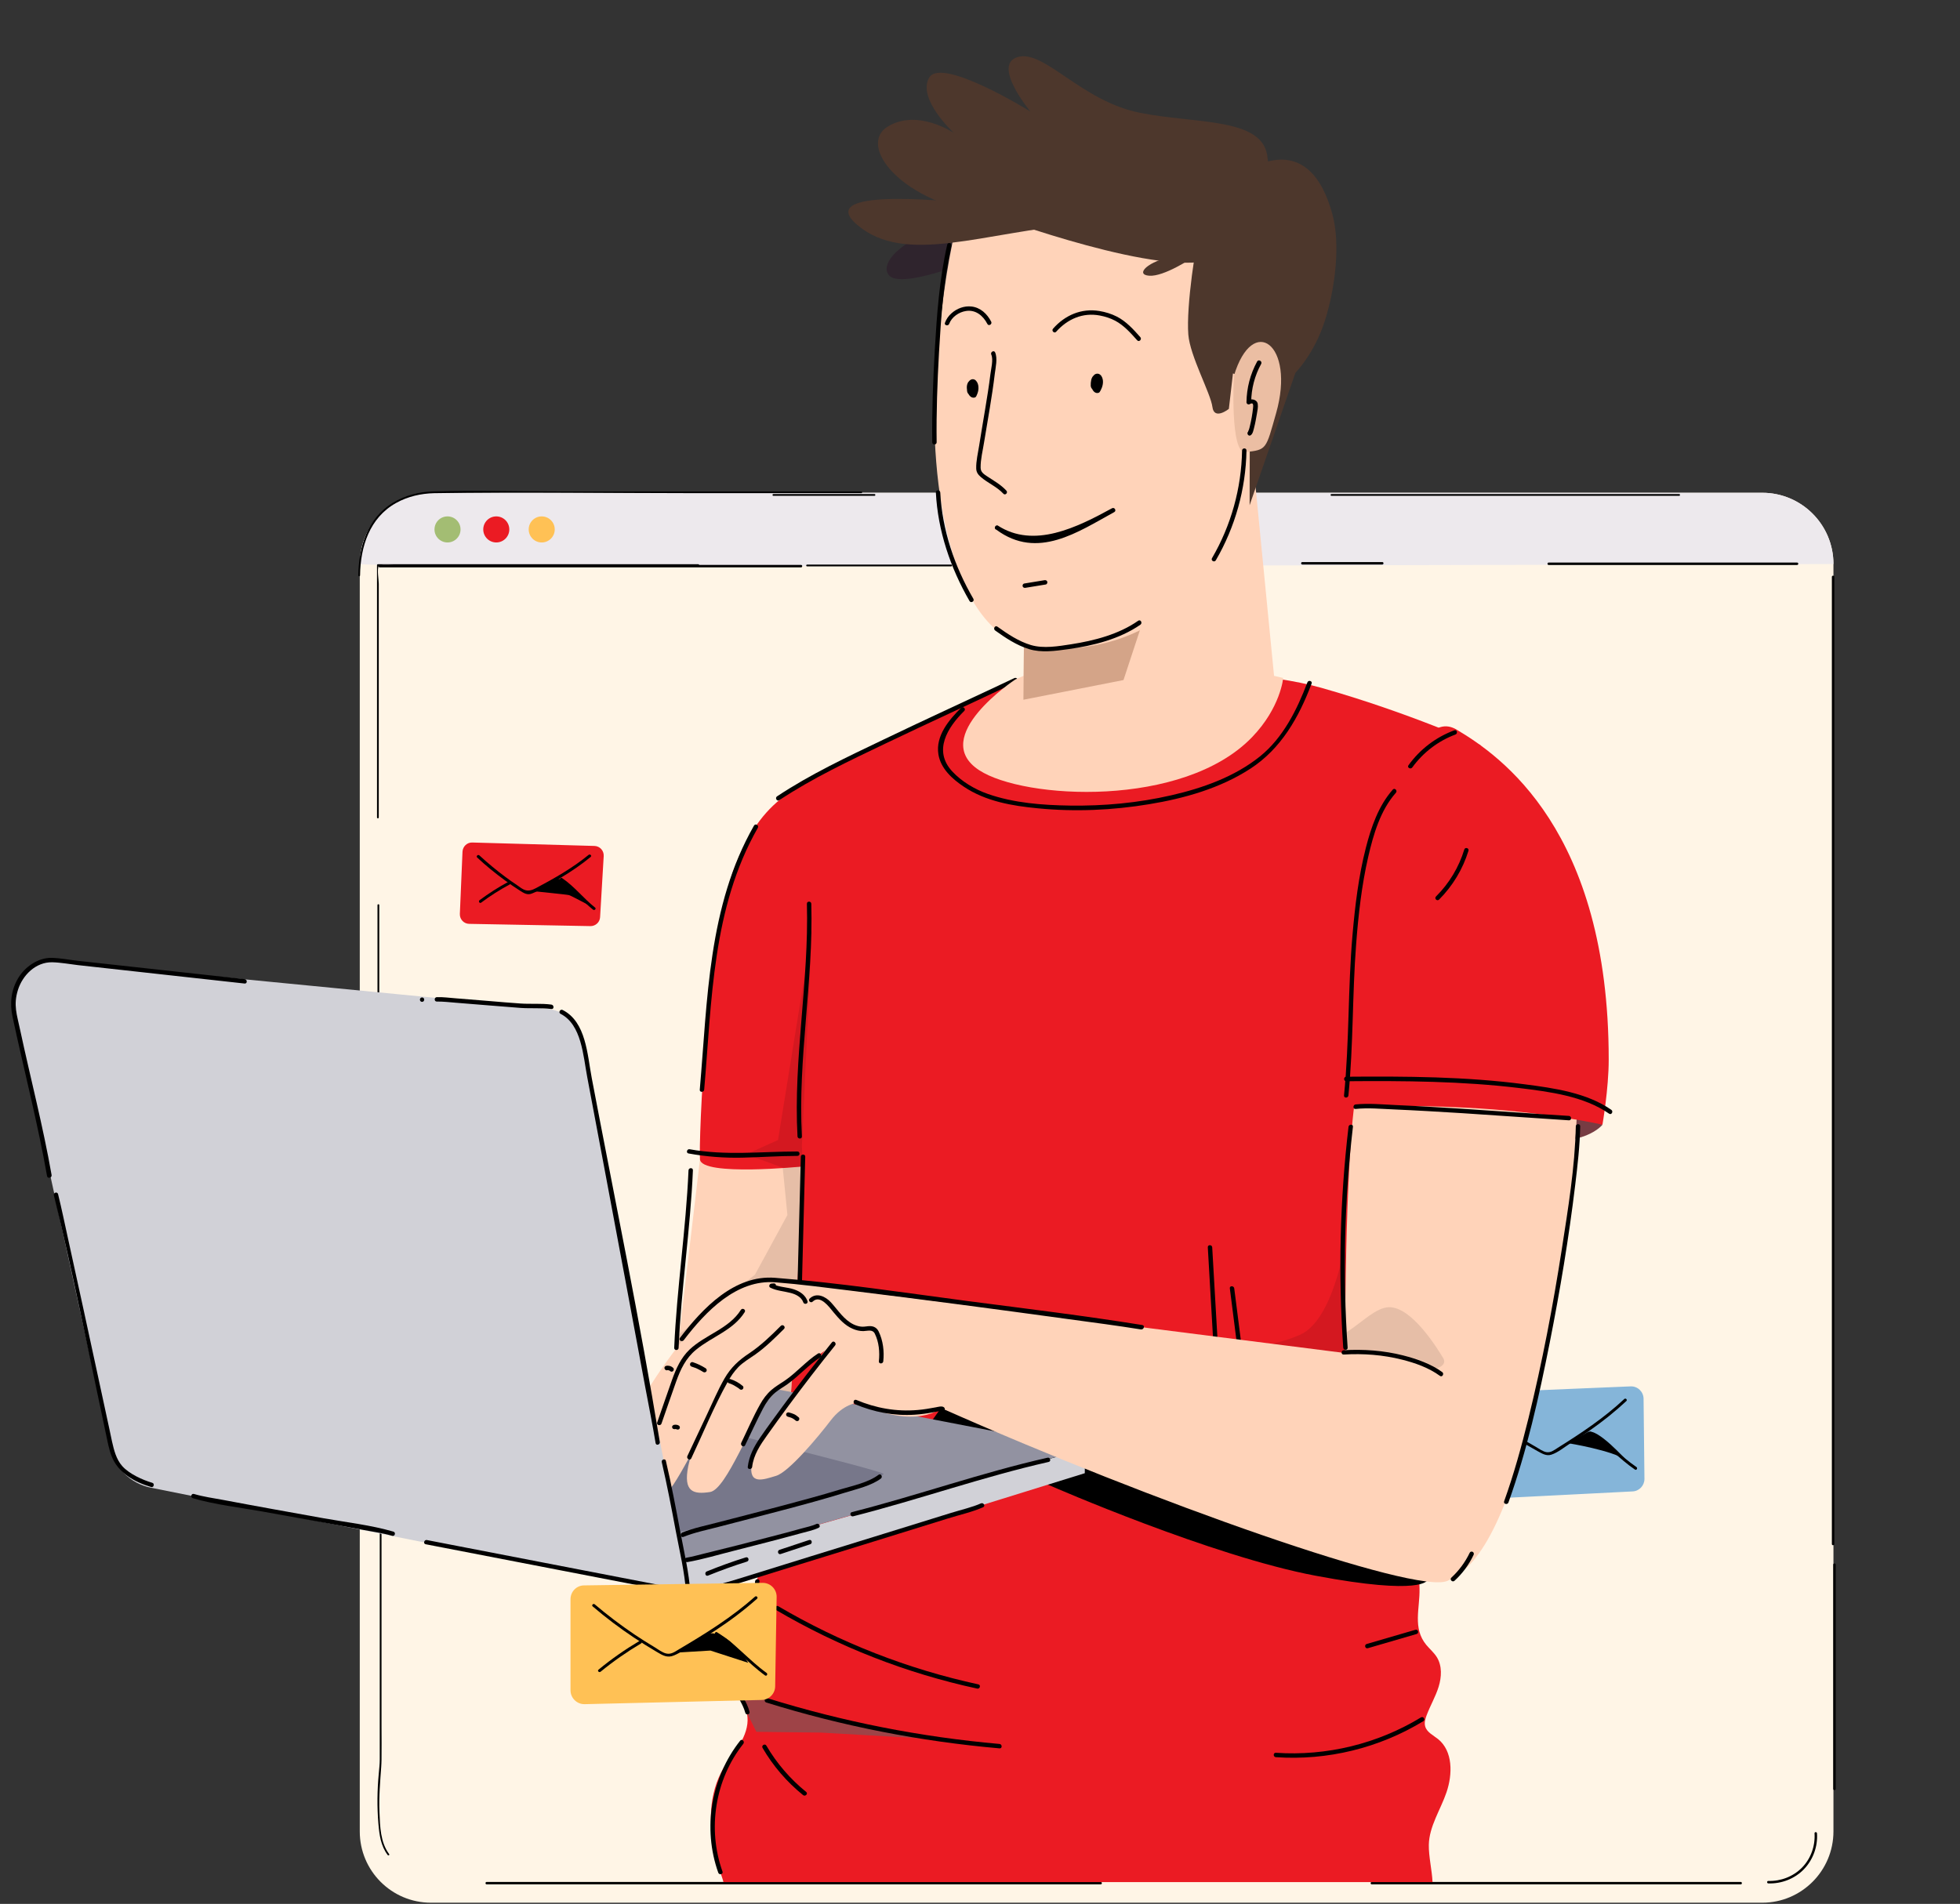
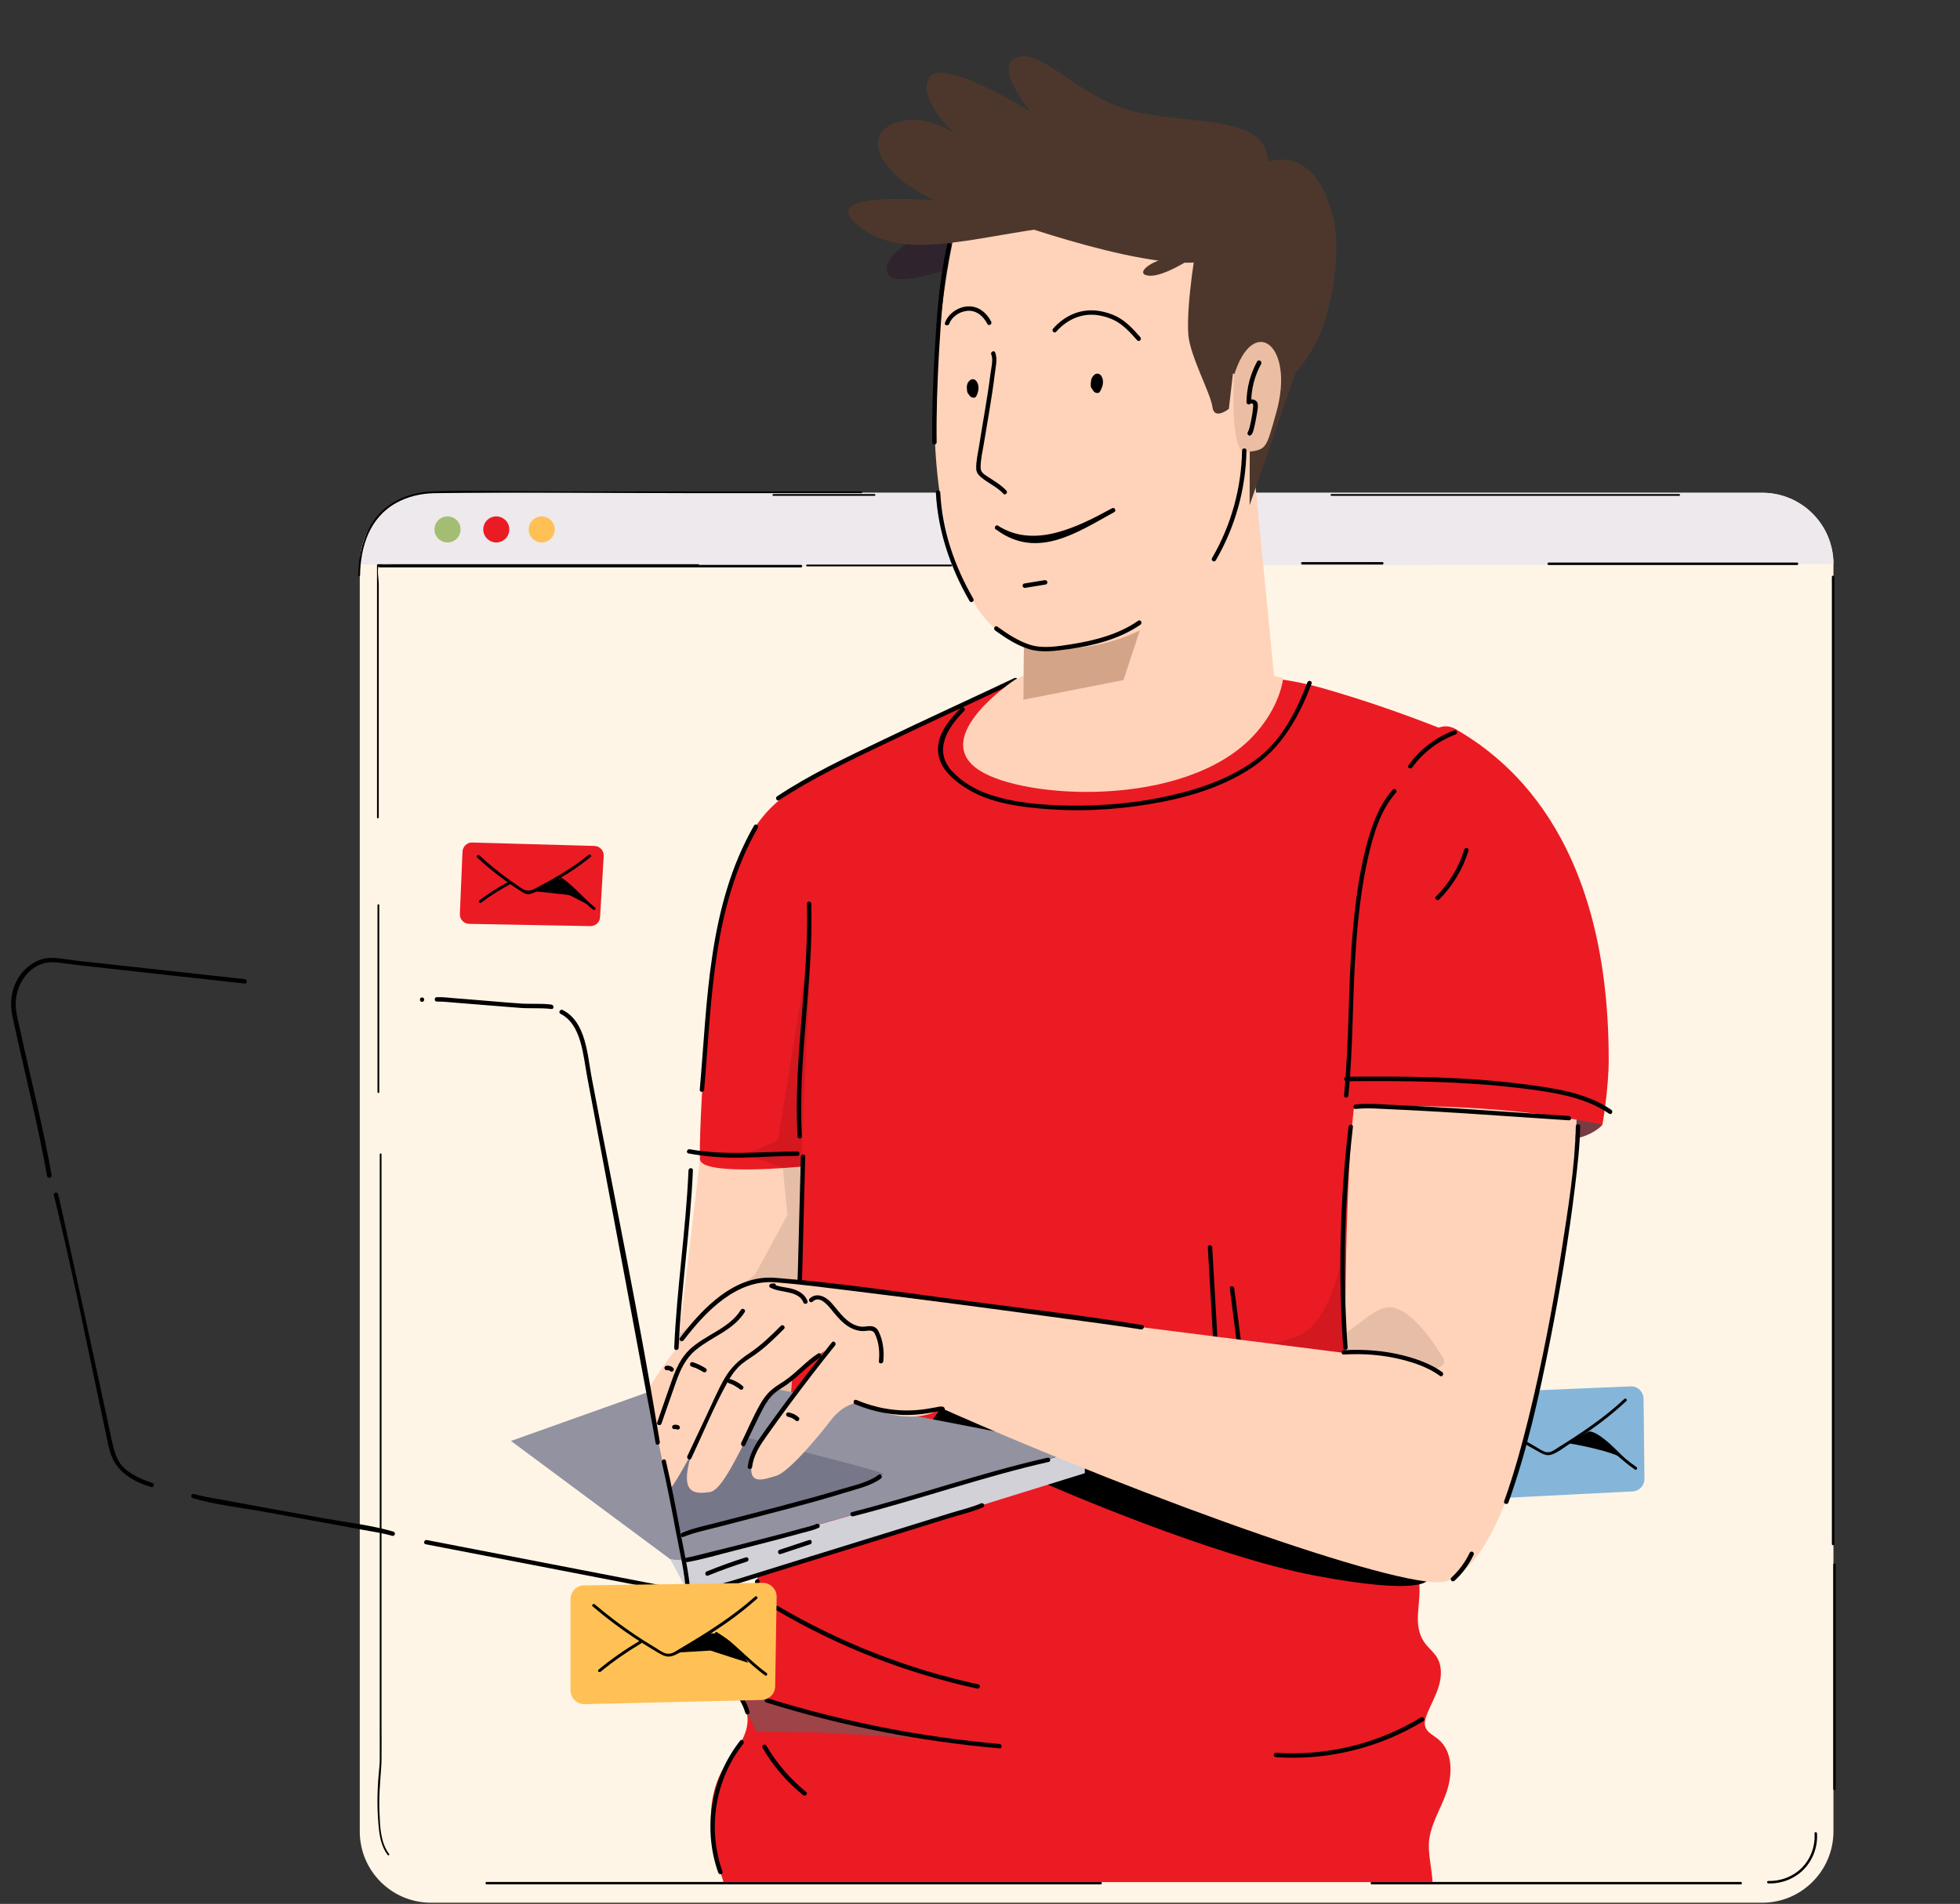
<svg xmlns="http://www.w3.org/2000/svg" width="527" height="512" viewBox="0 0 527 512" fill="none">
  <rect x="0" y="0" width="527" height="512" fill="#333333" stroke="none" />
  <g clip-path="url(#clip0_7506_3567)">
    <path d="M473.83 511.686H115.877C105.292 511.686 96.735 503.095 96.735 492.527V151.68C96.735 141.086 105.319 132.521 115.877 132.521H473.83C484.415 132.521 492.972 141.113 492.972 151.68V492.501C492.972 503.095 484.389 511.686 473.83 511.686Z" fill="#FFF5E6" />
    <path d="M96.735 151.68C96.735 141.086 105.319 132.521 115.877 132.521H473.83C484.415 132.521 492.972 141.113 492.972 151.68C492.972 151.68 96.735 152.919 96.735 151.68Z" fill="#EDE9ED" />
    <path d="M231.596 132.152C204.345 132.152 177.067 132.152 149.816 132.152C138.678 132.152 127.514 131.81 116.403 132.152C112.612 132.258 108.82 133.259 105.582 135.236C98.762 139.426 96.445 147.094 96.34 154.737C96.34 155.053 96.814 155.053 96.814 154.737C96.919 146.989 99.368 139.268 106.451 135.288C109.584 133.523 113.165 132.706 116.746 132.627C140.363 132.231 164.034 132.627 187.678 132.627C202.317 132.627 216.957 132.627 231.596 132.627C231.886 132.653 231.886 132.152 231.596 132.152Z" fill="black" />
    <path d="M187.731 151.732C159.031 151.732 130.306 151.732 101.606 151.732C101.474 151.732 101.369 151.838 101.369 151.97C101.369 171.813 101.369 191.631 101.369 211.474C101.369 214.268 101.369 217.061 101.369 219.828C101.369 220.144 101.843 220.144 101.843 219.828C101.843 206.652 101.843 193.502 101.843 180.325C101.843 172.551 101.843 164.803 101.843 157.029C101.843 155.923 101.316 153.155 101.843 152.154C102.106 151.653 108.952 152.18 110.084 152.18C114.876 152.18 119.642 152.18 124.434 152.18C145.524 152.18 166.641 152.18 187.731 152.18C188.047 152.207 188.047 151.732 187.731 151.732Z" fill="black" />
    <path d="M104.634 498.614C102.264 495.425 102.185 491.209 102.027 487.361C101.843 483.25 102.212 479.245 102.501 475.16C102.554 474.528 102.554 473.948 102.58 473.315C102.633 470.311 102.58 467.281 102.58 464.276C102.58 451.653 102.58 439.057 102.58 426.434C102.58 395.179 102.58 363.951 102.58 332.697C102.58 325.265 102.58 317.834 102.58 310.429C102.58 310.112 102.106 310.112 102.106 310.429C102.106 330.931 102.106 351.434 102.106 371.936C102.106 401.952 102.106 431.941 102.106 461.957C102.106 465.699 102.106 469.441 102.106 473.184C102.106 474.475 101.948 475.634 101.843 476.978C101.422 481.432 101.369 485.938 101.738 490.392C102.001 493.423 102.37 496.348 104.213 498.825C104.397 499.115 104.818 498.878 104.634 498.614Z" fill="black" />
    <path d="M101.974 293.694C101.974 276.934 101.974 260.173 101.974 243.413C101.974 243.097 101.5 243.097 101.5 243.413C101.5 260.173 101.5 276.934 101.5 293.694C101.5 294.01 101.974 294.01 101.974 293.694Z" fill="black" />
    <path d="M217.01 152.312C229.938 152.312 242.839 152.312 255.767 152.312C256.083 152.312 256.083 151.838 255.767 151.838C242.839 151.838 229.938 151.838 217.01 151.838C216.694 151.838 216.694 152.312 217.01 152.312Z" fill="black" />
    <path d="M358.006 133.338C378.016 133.338 398.053 133.338 418.064 133.338C429.202 133.338 440.339 133.338 451.477 133.338C451.792 133.338 451.792 132.863 451.477 132.863C431.466 132.863 411.429 132.863 391.418 132.863C380.281 132.863 369.143 132.863 358.006 132.863C357.69 132.863 357.69 133.338 358.006 133.338Z" fill="black" />
    <path d="M207.926 133.338C217.01 133.338 226.067 133.338 235.124 133.338C235.44 133.338 235.44 132.863 235.124 132.863C226.067 132.863 216.983 132.863 207.926 132.863C207.636 132.863 207.636 133.338 207.926 133.338Z" fill="black" />
    <path d="M213.354 152.575C214.038 152.575 214.697 152.575 215.381 152.575C215.802 152.575 215.802 151.916 215.381 151.916C202.611 151.916 189.841 151.916 177.098 151.916C156.797 151.916 136.497 151.916 116.197 151.916C111.484 151.916 106.797 151.916 102.084 151.916C101.663 151.916 101.663 152.575 102.084 152.575C102.769 152.575 103.427 152.575 104.111 152.575C104.533 152.575 104.533 151.916 104.111 151.916C103.427 151.916 102.769 151.916 102.084 151.916C101.663 151.916 101.663 152.575 102.084 152.575C114.854 152.575 127.624 152.575 140.368 152.575C160.668 152.575 180.968 152.575 201.268 152.575C205.981 152.575 210.668 152.575 215.381 152.575C215.802 152.575 215.802 151.916 215.381 151.916C214.697 151.916 214.038 151.916 213.354 151.916C212.906 151.916 212.906 152.575 213.354 152.575Z" fill="black" />
    <path d="M350.159 151.811C355.846 151.811 361.534 151.811 367.221 151.811C367.458 151.811 367.695 151.811 367.906 151.811C368.327 151.811 368.327 151.152 367.906 151.152C366.326 151.152 364.772 151.152 363.192 151.152C360.665 151.152 358.164 151.152 355.636 151.152C355.057 151.152 354.477 151.152 353.898 151.152C353.898 151.363 353.898 151.6 353.898 151.811C357.268 151.811 360.612 151.811 363.982 151.811C366.536 151.811 369.117 151.811 371.671 151.811C372.092 151.811 372.092 151.152 371.671 151.152C365.983 151.152 360.296 151.152 354.609 151.152C354.372 151.152 354.135 151.152 353.924 151.152C353.503 151.152 353.503 151.811 353.924 151.811C355.504 151.811 357.058 151.811 358.637 151.811C361.165 151.811 363.666 151.811 366.194 151.811C366.773 151.811 367.353 151.811 367.932 151.811C367.932 151.6 367.932 151.363 367.932 151.152C364.562 151.152 361.218 151.152 357.848 151.152C355.294 151.152 352.713 151.152 350.159 151.152C349.738 151.152 349.738 151.811 350.159 151.811Z" fill="black" />
    <path d="M492.55 155.131C492.55 222.568 492.55 290.004 492.55 357.441C492.55 376.705 492.55 395.969 492.55 415.233C492.55 415.655 493.209 415.655 493.209 415.233C493.209 347.796 493.209 280.359 493.209 212.922C493.209 193.658 493.209 174.395 493.209 155.131C493.209 154.709 492.55 154.709 492.55 155.131Z" fill="black" />
-     <path d="M492.919 420.767C492.919 440.875 492.919 460.982 492.919 481.089C492.919 481.511 493.577 481.511 493.577 481.089C493.577 460.982 493.577 440.875 493.577 420.767C493.577 420.346 492.919 420.346 492.919 420.767Z" fill="black" />
+     <path d="M492.919 420.767C492.919 440.875 492.919 460.982 492.919 481.089C492.919 481.511 493.577 481.511 493.577 481.089C493.577 460.982 493.577 440.875 493.577 420.767C493.577 420.346 492.919 420.346 492.919 420.767" fill="black" />
    <path d="M475.462 506.491C478.99 506.623 482.545 505.253 485.02 502.697C487.495 500.14 488.785 496.556 488.548 493.025C488.522 492.604 487.863 492.604 487.89 493.025C488.1 496.398 486.916 499.798 484.546 502.222C482.176 504.647 478.806 505.938 475.436 505.833C475.041 505.833 475.041 506.491 475.462 506.491Z" fill="black" />
    <path d="M120.327 145.881C122.261 145.881 123.828 144.312 123.828 142.376C123.828 140.44 122.261 138.871 120.327 138.871C118.393 138.871 116.825 140.44 116.825 142.376C116.825 144.312 118.393 145.881 120.327 145.881Z" fill="#A3BD73" />
    <path d="M133.439 145.881C135.373 145.881 136.941 144.312 136.941 142.376C136.941 140.44 135.373 138.871 133.439 138.871C131.505 138.871 129.937 140.44 129.937 142.376C129.937 144.312 131.505 145.881 133.439 145.881Z" fill="#EB1B23" />
    <path d="M145.656 145.881C147.59 145.881 149.158 144.312 149.158 142.376C149.158 140.44 147.59 138.871 145.656 138.871C143.722 138.871 142.154 140.44 142.154 142.376C142.154 144.312 143.722 145.881 145.656 145.881Z" fill="#FFC155" />
    <path d="M483.178 151.283C460.929 151.283 438.68 151.283 416.405 151.283C415.984 151.283 415.984 151.942 416.405 151.942C438.654 151.942 460.903 151.942 483.178 151.942C483.625 151.942 483.625 151.283 483.178 151.283Z" fill="black" />
    <path d="M130.859 506.756C168.747 506.756 206.636 506.756 244.524 506.756C261.665 506.756 278.806 506.756 295.946 506.756C296.368 506.756 296.368 506.098 295.946 506.098C258.058 506.098 220.169 506.098 182.281 506.098C165.14 506.098 147.999 506.098 130.859 506.098C130.437 506.098 130.437 506.756 130.859 506.756Z" fill="black" />
    <path d="M368.853 506.756C385.652 506.756 402.477 506.756 419.275 506.756C419.696 506.756 419.696 506.098 419.275 506.098C418.722 506.098 418.169 506.098 417.616 506.098C417.195 506.098 417.195 506.756 417.616 506.756C434.415 506.756 451.239 506.756 468.038 506.756C468.459 506.756 468.459 506.098 468.038 506.098C451.239 506.098 434.415 506.098 417.616 506.098C417.195 506.098 417.195 506.756 417.616 506.756C418.169 506.756 418.722 506.756 419.275 506.756C419.696 506.756 419.696 506.098 419.275 506.098C402.477 506.098 385.652 506.098 368.853 506.098C368.432 506.098 368.432 506.756 368.853 506.756Z" fill="black" />
    <path d="M124.356 229.025L123.645 245.785C123.592 247.235 124.724 248.421 126.146 248.447L158.742 249.053C160.112 249.079 161.27 248.025 161.349 246.655L162.323 230.211C162.402 228.761 161.296 227.549 159.848 227.496L126.989 226.574C125.593 226.521 124.435 227.628 124.356 229.025Z" fill="#EB1B23" />
    <path d="M147.605 237.643C147.605 237.643 150.08 234.903 152.37 237.485C154.687 240.068 158.742 243.652 158.742 243.652C158.742 243.652 153.634 240.911 153.029 240.727C152.397 240.542 143.418 239.672 143.418 239.672L147.605 237.643Z" fill="black" />
    <path d="M128.305 230.607C130.648 232.794 133.123 234.823 135.73 236.721C137.047 237.696 138.389 238.618 139.759 239.488C140.838 240.173 141.76 240.805 143.05 240.278C145.735 239.224 148.368 237.485 150.843 236.009C153.634 234.349 156.32 232.504 158.821 230.449C159.216 230.132 158.663 229.579 158.268 229.895C153.924 233.453 149.079 236.194 144.129 238.829C143.076 239.382 142.023 239.778 140.838 239.224C140.206 238.934 139.6 238.434 139.021 238.038C137.968 237.327 136.915 236.615 135.914 235.851C133.466 234.033 131.122 232.082 128.884 230.027C128.489 229.711 127.936 230.264 128.305 230.607Z" fill="black" />
    <path d="M129.359 242.754C131.807 240.909 134.388 239.276 137.1 237.826C137.547 237.589 137.152 236.904 136.705 237.141C133.993 238.59 131.412 240.251 128.964 242.069C128.542 242.359 128.937 243.044 129.359 242.754Z" fill="black" />
    <path d="M150.738 236.826C154.003 239.013 156.373 242.201 159.453 244.626C159.848 244.942 160.401 244.389 160.006 244.073C156.873 241.595 154.451 238.38 151.133 236.14C150.712 235.85 150.317 236.536 150.738 236.826Z" fill="black" />
    <path d="M392.261 378.075L392.867 400.001C392.919 401.872 394.499 403.348 396.395 403.242L438.97 401.081C440.761 401.002 442.156 399.5 442.156 397.708L441.919 376.152C441.893 374.254 440.313 372.752 438.444 372.831L395.5 374.623C393.63 374.729 392.209 376.257 392.261 378.075Z" fill="#85B5D9" />
    <path d="M421.672 388.115C421.672 388.115 433.599 390.038 437.259 392.674C437.259 392.674 429.465 383.925 426.938 385.111L421.672 388.115Z" fill="black" />
    <path d="M397.632 379.683C400.897 382.292 404.294 384.743 407.848 386.983C409.665 388.116 411.508 389.196 413.378 390.224C414.563 390.857 415.747 391.647 417.117 391.199C418.933 390.619 420.724 389.091 422.356 388.063C424.068 386.983 425.753 385.876 427.385 384.743C430.861 382.318 434.178 379.683 437.285 376.784C437.654 376.442 437.101 375.888 436.732 376.231C431.282 381.343 425.121 385.428 418.802 389.381C417.88 389.961 416.959 390.725 415.774 390.514C414.826 390.356 413.694 389.513 412.851 389.038C411.192 388.116 409.56 387.141 407.954 386.113C404.584 383.979 401.319 381.633 398.212 379.13C397.79 378.813 397.211 379.367 397.632 379.683Z" fill="black" />
    <path d="M400.002 395.388C403.004 392.779 406.216 390.434 409.56 388.299C409.981 388.036 409.586 387.35 409.165 387.614C405.742 389.775 402.503 392.173 399.449 394.808C399.054 395.151 399.633 395.731 400.002 395.388Z" fill="black" />
    <path d="M427.412 385.744C431.914 388.326 435.337 392.305 439.602 395.204C440.024 395.494 440.419 394.809 439.998 394.519C435.732 391.62 432.309 387.641 427.807 385.058C427.359 384.821 426.964 385.48 427.412 385.744Z" fill="black" />
    <path d="M430.887 302.444C430.887 302.444 415.826 296.383 393.498 296.383C393.498 296.383 396.316 303.814 410.428 306.239C425.989 308.9 430.887 302.444 430.887 302.444Z" fill="#773C43" />
    <path d="M188.205 311.773L181.307 370.145L212.586 375.099L218.906 313.407L188.205 311.773Z" fill="#FFD3B9" />
    <path d="M218.906 313.407L212.586 375.099L181.307 370.144L182.149 359.155L202.976 342.816L211.718 326.741L210.296 312.379L218.906 313.407Z" fill="black" fill-opacity="0.1" />
    <path d="M275.12 182.222C266.51 185.569 242.971 195.899 230.254 203.225C215.614 211.658 205.978 212.686 197.895 232.266C189.943 251.53 187.837 307.239 188.205 311.772C188.574 316.437 215.851 313.696 215.851 313.696C215.851 313.696 214.035 358.812 212.56 376.126C211.481 388.643 208.4 401.135 205.741 413.389C204.187 420.53 203.239 428.014 201.633 435.051C200.264 441.085 193.998 446.33 197.052 453.023C197.842 454.763 198.737 456.449 199.738 458.083C202.713 462.906 200.027 468.097 196.446 472.656C185.414 486.649 195.077 506.151 194.472 506.151C194.761 506.151 385.178 506.151 385.178 506.151C385.02 502.883 384.125 499.246 384.178 496.11C384.283 491.129 387.337 486.676 388.917 482.038C390.602 477.136 390.681 470.917 386.653 467.675C385.363 466.648 383.651 465.857 383.204 464.276C382.914 463.275 383.23 462.22 383.598 461.245C384.573 458.663 385.995 456.265 386.811 453.629C387.627 450.994 387.785 447.964 386.31 445.618C385.547 444.406 384.415 443.457 383.493 442.35C379.754 437.818 381.808 432.468 381.676 427.224C380.571 384.532 377.885 341.814 375.989 299.123C375.989 299.123 381.36 210.577 398.106 200.405C398.106 200.405 378.833 191.63 355.241 184.962C326.753 176.978 275.12 182.222 275.12 182.222Z" fill="#EB1B23" />
    <path d="M197.052 453.023C197.052 453.023 218.247 464.144 255.451 467.913L220.722 465.936L203.371 465.725L197.052 453.023Z" fill="#9E4347" />
    <path d="M218.326 250.055L215.614 308.057L215.851 313.697L210.533 314.039L200.633 310.429L209.19 306.581L218.326 250.055Z" fill="black" fill-opacity="0.1" />
    <path d="M324.751 335.436C325.278 344.713 325.831 354.015 326.357 363.291C326.41 364.056 327.595 364.056 327.542 363.291C327.015 354.015 326.462 344.713 325.936 335.436C325.883 334.672 324.698 334.672 324.751 335.436Z" fill="black" />
    <path d="M330.676 346.479C331.413 352.277 332.15 358.048 332.887 363.846C332.993 364.584 334.177 364.61 334.072 363.846C333.335 358.048 332.598 352.277 331.86 346.479C331.755 345.715 330.57 345.715 330.676 346.479Z" fill="black" />
    <path d="M332.387 362.898C332.387 362.898 355.873 365.744 360.691 364.874C365.51 364.031 361.534 334.832 361.534 334.832C361.534 334.832 358.427 354.939 349.633 358.918C342.577 362.134 332.387 362.898 332.387 362.898Z" fill="black" fill-opacity="0.1" />
    <path d="M253.029 378.629C253.029 378.629 359.138 420.135 383.783 424.957C383.783 424.957 382.572 429.174 353.714 423.745C325.884 418.527 282.755 399.685 282.755 399.685L247.869 385.85L253.029 378.629Z" fill="black" />
    <path d="M180.201 419.319C180.201 419.319 184.334 420.346 191.233 418.291C198.131 416.235 291.681 389.619 291.681 389.619V396.181L185.546 429.122L180.201 419.319Z" fill="#D1D1D7" />
    <path d="M291.681 389.592C291.681 389.592 198.131 416.182 191.233 418.264C184.334 420.345 180.201 419.291 180.201 419.291L137.388 387.51L187.784 369.537L291.681 389.592Z" fill="#9292A1" />
    <path d="M181.939 412.072C181.939 412.072 228.753 403.059 237.6 396.418C238.548 395.706 175.541 380.369 175.541 380.369L181.939 412.072Z" fill="#77778A" />
    <path d="M198.71 345.794C201.765 344.16 212.06 344.845 212.06 344.845L361.665 363.872C361.692 322.682 363.456 298.359 364.667 294.459C364.667 294.459 378.885 291.059 391.997 291.85C408.032 292.825 424.146 296.277 424.146 296.277C424.146 296.277 422.909 336.623 413.588 374.703C405.136 409.199 397.711 421.4 389.18 425.142C380.649 428.884 309.98 403.981 253.055 378.656C253.055 378.656 246.604 384.691 230.464 377.259C230.464 377.259 226.752 377.523 223.329 382.029C219.88 386.535 212.112 395.864 208.663 396.892C205.214 397.92 201.238 399.475 202.107 393.624C202.976 387.748 219.88 366.007 221.775 363.239C221.775 363.239 211.954 369.801 206.952 376.021C201.949 382.24 195.393 400.529 190.917 401.24C186.441 401.925 183.676 401.24 185.045 394.336C186.414 387.431 193.839 375.335 193.839 375.335C193.839 375.335 182.281 399 179.7 400.898L174.171 373.781C174.092 373.728 187.968 351.512 198.71 345.794Z" fill="#FFD3B9" />
    <path d="M361.823 363.293C361.823 363.293 368.959 362.924 376.7 364.426C384.414 365.954 386.021 368.062 386.021 368.062C386.021 368.062 389.312 367.298 388.022 365.19C386.731 363.082 379.701 351.355 373.409 351.539C370.065 351.645 366.484 355.334 362.482 357.996C360.849 359.103 361.823 363.293 361.823 363.293Z" fill="black" fill-opacity="0.1" />
    <path d="M361.218 298.306C360.692 288.16 365.878 221.224 373.356 211.078C380.834 200.932 385.468 192.526 391.655 196.215C403.398 203.198 432.546 223.279 432.546 284.945C432.546 292.772 430.86 302.47 430.86 302.47C430.86 302.47 416.089 298.965 393.788 297.858C370.802 296.725 361.218 298.306 361.218 298.306Z" fill="#EB1B23" />
-     <path d="M3.686 271.347L29.594 389.302C30.779 394.757 35.097 398.974 40.547 400.08L185.519 429.095L156.504 279.859C155.608 275.221 151.764 271.716 147.051 271.268L15.113 258.434C7.925 257.723 2.132 264.258 3.686 271.347Z" fill="#D1D1D7" />
    <path d="M258.427 190.34C255.162 193.581 251.502 197.903 252.319 202.884C252.95 206.705 256.057 209.498 259.138 211.554C265.036 215.507 272.145 216.719 279.07 217.378C288.996 218.353 299.133 217.905 308.98 216.271C318.433 214.716 328.069 212.002 336.179 206.731C344.473 201.355 349.238 192.922 352.661 183.831C352.925 183.119 351.792 182.803 351.529 183.514C348.738 190.867 344.999 198.404 338.786 203.411C331.966 208.892 323.356 211.949 314.931 213.873C306.031 215.928 296.816 216.772 287.679 216.64C280.333 216.534 272.645 215.955 265.668 213.53C262.113 212.292 258.559 210.183 256.005 207.416C250.897 201.856 254.714 195.689 259.27 191.183C259.796 190.656 258.98 189.813 258.427 190.34Z" fill="black" />
    <path d="M362.561 294.59C363.904 281.071 363.588 267.394 364.641 253.823C365.246 245.996 366.115 238.116 367.879 230.448C369.275 224.413 371.144 217.904 375.331 213.187C375.831 212.607 374.988 211.764 374.488 212.343C370.644 216.692 368.669 222.463 367.248 227.997C365.299 235.613 364.351 243.492 363.667 251.319C362.403 265.708 362.824 280.228 361.376 294.59C361.297 295.355 362.482 295.355 362.561 294.59Z" fill="black" />
    <path d="M379.728 206.387C382.624 202.382 386.705 199.246 391.339 197.533C392.05 197.269 391.734 196.11 391.023 196.4C386.073 198.244 381.781 201.512 378.701 205.808C378.253 206.414 379.28 206.993 379.728 206.387Z" fill="black" />
    <path d="M215.614 305.605C214.482 284.681 218.721 263.994 218.142 243.044C218.116 242.28 216.931 242.28 216.957 243.044C217.536 263.968 213.297 284.655 214.43 305.605C214.482 306.37 215.667 306.37 215.614 305.605Z" fill="black" />
    <path d="M386.942 241.911C390.602 238.248 393.314 233.741 394.841 228.787C395.052 228.049 393.92 227.733 393.709 228.471C392.261 233.214 389.654 237.562 386.126 241.067C385.547 241.621 386.389 242.464 386.942 241.911Z" fill="black" />
    <path d="M185.124 310.193C189.89 311.062 194.708 311.431 199.553 311.326C204.503 311.22 209.453 310.851 214.403 310.851C215.167 310.851 215.167 309.666 214.403 309.666C204.661 309.666 195.103 310.825 185.414 309.059C184.703 308.928 184.387 310.061 185.124 310.193Z" fill="black" />
    <path d="M361.982 290.77C377.516 290.638 393.183 290.743 408.612 292.615C416.59 293.59 425.884 294.775 432.651 299.493C433.283 299.941 433.862 298.913 433.256 298.465C426.7 293.879 417.827 292.615 410.086 291.613C394.183 289.505 377.99 289.426 361.955 289.558C361.218 289.584 361.218 290.77 361.982 290.77Z" fill="black" />
    <path d="M361.297 364.269C366.563 363.952 371.856 364.348 376.964 365.639C380.545 366.535 384.178 367.826 387.18 370.014C387.785 370.462 388.391 369.434 387.785 368.986C384.705 366.746 380.939 365.428 377.28 364.506C372.066 363.188 366.642 362.793 361.297 363.109C360.534 363.135 360.534 364.321 361.297 364.269Z" fill="black" />
    <path d="M391.076 425.116C393.209 423.166 394.973 420.794 396.21 418.159C396.342 417.869 396.289 417.526 396 417.342C395.736 417.184 395.315 417.263 395.184 417.553C393.972 420.082 392.287 422.375 390.234 424.273C389.681 424.773 390.523 425.617 391.076 425.116Z" fill="black" />
    <path d="M405.584 404.06C410.56 390.172 413.799 375.625 416.669 361.158C419.46 347.085 421.829 332.881 423.541 318.65C424.173 313.433 424.778 308.162 424.884 302.892C424.91 302.127 423.725 302.127 423.699 302.892C423.462 313.933 421.619 325.054 419.934 335.938C417.564 351.196 414.668 366.375 410.981 381.37C409.112 388.907 407.058 396.418 404.425 403.744C404.162 404.455 405.321 404.771 405.584 404.06Z" fill="black" />
    <path d="M208.058 345.136C207.847 345.163 207.637 345.163 207.426 345.189C206.899 345.216 206.557 346.006 207.136 346.296C208.848 347.139 210.717 347.218 212.534 347.693C213.903 348.035 215.483 348.773 215.983 350.223C216.22 350.934 217.379 350.644 217.115 349.906C216.536 348.246 215.062 347.271 213.482 346.744C211.612 346.111 209.532 346.191 207.742 345.295C207.637 345.664 207.531 346.032 207.452 346.401C207.663 346.375 207.874 346.375 208.084 346.349C208.821 346.27 208.821 345.084 208.058 345.136Z" fill="black" />
    <path d="M218.51 350.036C220.537 348.06 222.986 351.538 224.118 352.908C225.566 354.648 227.12 356.413 229.253 357.336C230.148 357.731 231.122 357.968 232.122 357.968C233.281 357.942 234.597 357.388 235.229 358.68C236.335 360.92 236.572 363.634 236.309 366.085C236.23 366.849 237.415 366.849 237.494 366.085C237.783 363.423 237.441 360.524 236.256 358.074C235.782 357.099 234.966 356.624 233.887 356.624C233.202 356.624 232.517 356.809 231.833 356.782C231.043 356.756 230.279 356.519 229.568 356.203C226.909 354.938 225.356 352.355 223.434 350.247C221.986 348.666 219.537 347.453 217.694 349.219C217.141 349.746 217.983 350.563 218.51 350.036Z" fill="black" />
    <path d="M177.857 382.847C179.174 379.105 180.438 375.336 181.781 371.594C182.965 368.274 184.387 365.243 187.152 362.977C191.444 359.445 197.157 357.759 200.238 352.857C200.633 352.198 199.632 351.619 199.211 352.251C195.999 357.364 189.627 358.918 185.388 362.95C183.071 365.164 181.781 368.063 180.701 371.067C179.332 374.888 178.042 378.736 176.699 382.557C176.462 383.268 177.594 383.558 177.857 382.847Z" fill="black" />
    <path d="M185.862 392.202C189.074 385.403 191.944 378.288 195.604 371.726C196.42 370.25 197.368 368.827 198.553 367.615C199.895 366.271 201.528 365.349 203.055 364.268C205.899 362.265 208.347 359.815 210.796 357.39C211.349 356.837 210.506 356.02 209.953 356.547C207.268 359.235 204.582 361.844 201.423 363.952C198.658 365.77 196.525 367.747 194.84 370.646C193.023 373.782 191.628 377.155 190.074 380.423C188.31 384.138 186.573 387.854 184.808 391.596C184.519 392.281 185.519 392.887 185.862 392.202Z" fill="black" />
    <path d="M195.999 371.989C196.13 372.041 196.262 372.068 196.393 372.121C196.472 372.147 196.525 372.173 196.604 372.2C196.631 372.2 196.683 372.226 196.709 372.252C196.762 372.279 196.762 372.279 196.709 372.252C196.973 372.358 197.236 372.489 197.499 372.648C197.736 372.779 198 372.937 198.237 373.096C198.289 373.148 198.342 373.175 198.421 373.227C198.447 373.254 198.474 373.28 198.5 373.28C198.5 373.28 198.605 373.359 198.553 373.306C198.5 373.254 198.579 373.333 198.605 373.333C198.632 373.359 198.658 373.385 198.684 373.412C198.737 373.464 198.816 373.517 198.868 373.57C199.105 373.781 199.474 373.807 199.711 373.57C199.922 373.359 199.974 372.937 199.711 372.727C198.737 371.883 197.578 371.251 196.341 370.856C196.051 370.75 195.683 370.961 195.604 371.277C195.525 371.593 195.683 371.91 195.999 371.989Z" fill="black" />
    <path d="M211.796 380.976C212.033 381.055 212.27 381.107 212.507 381.186C212.613 381.213 212.692 381.239 212.797 381.292C212.85 381.318 212.876 381.318 212.929 381.345C212.955 381.345 212.955 381.371 212.981 381.371C212.797 381.292 212.902 381.345 212.929 381.345C213.087 381.424 213.244 381.503 213.402 381.608C213.455 381.635 213.481 381.661 213.534 381.714C213.587 381.74 213.718 381.872 213.587 381.74C213.692 381.819 213.797 381.924 213.903 382.003C214.14 382.214 214.508 382.241 214.745 382.003C214.956 381.793 215.009 381.371 214.745 381.16C214.377 380.844 213.982 380.528 213.534 380.317C213.087 380.106 212.586 379.974 212.112 379.842C211.823 379.763 211.454 379.948 211.375 380.264C211.322 380.554 211.48 380.87 211.796 380.976Z" fill="black" />
    <path d="M229.911 377.629C234.993 379.763 240.443 380.817 245.946 380.448C247.631 380.343 249.29 380.106 250.949 379.79C251.475 379.684 252.002 379.579 252.555 379.5C252.844 379.473 253.213 379.473 253.187 379.473C253.792 379.921 254.398 378.894 253.792 378.446C253.239 378.024 252.186 378.367 251.58 378.472C249.974 378.762 248.368 379.052 246.736 379.183C241.049 379.684 235.467 378.683 230.227 376.469C229.516 376.206 229.2 377.339 229.911 377.629Z" fill="black" />
    <path d="M185.941 367.51C186.23 367.589 186.52 367.695 186.783 367.8C186.862 367.826 186.941 367.853 187.02 367.879C187.073 367.906 187.099 367.906 187.046 367.879C187.073 367.906 187.125 367.906 187.152 367.932C187.283 367.985 187.415 368.037 187.547 368.116C188.1 368.38 188.626 368.67 189.127 368.986C189.39 369.144 189.785 369.039 189.943 368.775C190.101 368.485 190.022 368.143 189.732 367.958C188.653 367.273 187.494 366.72 186.283 366.324C185.993 366.219 185.625 366.43 185.546 366.746C185.467 367.089 185.625 367.405 185.941 367.51Z" fill="black" />
    <path d="M179.384 368.484C179.437 368.484 179.463 368.458 179.516 368.458C179.463 368.458 179.411 368.484 179.358 368.484C179.49 368.458 179.621 368.458 179.727 368.484C179.674 368.484 179.621 368.458 179.569 368.458C179.7 368.484 179.858 368.51 179.99 368.563C179.937 368.537 179.885 368.51 179.858 368.51C179.964 368.563 180.095 368.616 180.174 368.695C180.122 368.669 180.095 368.642 180.043 368.59C180.069 368.616 180.122 368.642 180.148 368.695C180.253 368.8 180.411 368.879 180.569 368.879C180.727 368.879 180.885 368.827 180.99 368.695C181.096 368.59 181.175 368.431 181.175 368.273C181.175 368.115 181.122 367.957 180.99 367.852C180.464 367.351 179.753 367.166 179.068 367.325C178.937 367.351 178.779 367.483 178.726 367.588C178.647 367.72 178.621 367.904 178.674 368.036C178.726 368.168 178.805 368.326 178.937 368.379C179.068 368.51 179.226 368.537 179.384 368.484Z" fill="black" />
    <path d="M181.517 384.323C181.543 384.323 181.57 384.323 181.596 384.296C181.543 384.296 181.491 384.323 181.438 384.323C181.543 384.296 181.675 384.296 181.78 384.323C181.728 384.323 181.675 384.296 181.622 384.296C181.728 384.323 181.833 384.349 181.938 384.375C181.886 384.349 181.833 384.323 181.807 384.323C181.859 384.349 181.886 384.349 181.938 384.375C182.07 384.454 182.254 384.481 182.386 384.428C182.518 384.402 182.676 384.296 182.728 384.165C182.807 384.033 182.834 383.848 182.781 383.716C182.728 383.585 182.649 383.427 182.518 383.374C182.333 383.268 182.149 383.189 181.938 383.163C181.807 383.137 181.701 383.137 181.57 383.137C181.438 383.137 181.306 383.163 181.175 383.189C181.096 383.216 181.043 383.242 180.964 383.295C180.912 383.348 180.859 383.4 180.806 383.453C180.754 383.532 180.727 383.585 180.727 383.664C180.701 383.743 180.701 383.822 180.727 383.901C180.78 384.033 180.859 384.191 180.991 384.244C181.043 384.27 181.096 384.296 181.122 384.296C181.307 384.349 181.412 384.349 181.517 384.323Z" fill="black" />
    <path d="M307.137 356.335C291.602 353.832 275.936 351.934 260.322 349.905C243.076 347.639 225.752 344.977 208.374 343.633C197.5 342.79 188.942 351.776 182.808 359.814C182.334 360.42 183.387 361 183.834 360.42C189.759 352.646 198.079 344.002 208.505 344.845C215.246 345.373 221.986 346.269 228.7 347.085C248.316 349.484 267.932 352.093 287.521 354.781C293.946 355.65 300.396 356.493 306.795 357.521C307.584 357.6 307.9 356.441 307.137 356.335Z" fill="black" />
    <path d="M202.239 394.495C202.608 391.254 204.424 388.566 206.268 385.983C208.163 383.295 210.085 380.66 212.034 378.024C216.089 372.543 220.249 367.141 224.54 361.817C225.014 361.238 224.172 360.394 223.698 360.974C219.222 366.535 214.877 372.174 210.638 377.919C208.558 380.765 206.452 383.585 204.451 386.51C202.766 388.961 201.397 391.491 201.054 394.495C200.975 395.233 202.16 395.233 202.239 394.495Z" fill="black" />
    <path d="M200.343 388.67C201.949 385.376 203.45 382.029 205.161 378.788C206.03 377.18 207.031 375.704 208.426 374.519C209.479 373.623 210.717 372.99 211.823 372.173C214.851 369.986 217.405 367.061 220.538 365.032C221.17 364.61 220.591 363.582 219.932 364.004C216.694 366.086 214.166 369.143 210.98 371.304C209.769 372.121 208.531 372.832 207.399 373.807C206.162 374.888 205.188 376.205 204.398 377.628C202.502 380.975 200.975 384.585 199.29 388.038C199 388.749 200.001 389.355 200.343 388.67Z" fill="black" />
    <path d="M215.325 311.061C215.035 322.235 214.746 333.382 214.456 344.556C214.43 345.32 215.614 345.32 215.641 344.556C215.93 333.382 216.22 322.235 216.51 311.061C216.536 310.297 215.351 310.297 215.325 311.061Z" fill="black" />
    <path d="M362.587 303.024C360.27 322.736 359.796 342.606 361.165 362.424C361.218 363.188 362.403 363.188 362.35 362.424C360.981 342.633 361.481 322.763 363.772 303.024C363.877 302.26 362.692 302.26 362.587 303.024Z" fill="black" />
    <path d="M206.03 457.846C226.436 464.197 247.447 468.308 268.748 470.179C269.511 470.258 269.511 469.072 268.748 468.993C247.552 467.122 226.646 463.011 206.346 456.686C205.609 456.475 205.293 457.609 206.03 457.846Z" fill="black" />
-     <path d="M367.774 443.246C372.145 441.981 376.516 440.716 380.887 439.425C381.624 439.214 381.308 438.081 380.571 438.292C376.2 439.557 371.829 440.821 367.459 442.113C366.748 442.324 367.037 443.457 367.774 443.246Z" fill="black" />
    <path d="M208.663 432.969C225.462 442.852 243.708 449.993 262.745 454.104C263.482 454.262 263.798 453.129 263.061 452.971C244.103 448.86 225.962 441.771 209.242 431.942C208.611 431.573 208.031 432.574 208.663 432.969Z" fill="black" />
    <path d="M205.029 470.047C207.847 474.896 211.559 479.217 215.93 482.749C216.509 483.223 217.352 482.38 216.772 481.905C212.481 478.427 208.847 474.21 206.056 469.44C205.688 468.782 204.661 469.388 205.029 470.047Z" fill="black" />
    <path d="M343.05 472.552C356.9 473.501 370.802 470.101 382.677 462.88C383.335 462.485 382.729 461.457 382.071 461.853C370.354 468.968 356.715 472.288 343.05 471.366C342.287 471.313 342.287 472.499 343.05 472.552Z" fill="black" />
    <path d="M40.943 398.762C38.336 397.998 34.729 396.364 32.86 394.256C31.254 392.438 30.648 389.987 30.121 387.668C29.884 386.587 29.648 385.507 29.437 384.427C28.41 379.709 27.409 374.992 26.383 370.275C23.697 357.836 21.011 345.424 18.273 333.012C17.404 329.059 16.588 325.08 15.614 321.127C15.429 320.389 14.297 320.705 14.482 321.443C19.721 342.657 23.881 364.161 28.463 385.533C28.91 387.589 29.253 389.697 30.042 391.674C31.78 396.127 36.23 398.604 40.653 399.896C41.338 400.106 41.654 398.973 40.943 398.762Z" fill="black" />
    <path d="M13.875 315.99C11.584 302.919 8.214 290.006 5.423 277.014C4.528 272.771 3.554 270.294 4.818 266.236C6.081 262.23 9.61 258.699 14.033 258.778C16.324 258.831 18.667 259.279 20.931 259.542C29.515 260.491 38.099 261.44 46.682 262.388C53.054 263.1 59.399 263.785 65.771 264.496C66.535 264.575 66.535 263.39 65.771 263.311C50.816 261.677 35.86 260.016 20.905 258.383C18.562 258.119 16.113 257.618 13.77 257.592C10.215 257.566 6.74 259.99 4.949 262.942C2.948 266.262 2.606 269.793 3.369 273.43C6.424 287.713 10.136 301.944 12.664 316.332C12.848 317.044 14.007 316.728 13.875 315.99Z" fill="black" />
    <path d="M150.711 272.638C156.398 275.536 156.793 283.89 157.899 289.688C159.452 297.91 161.006 306.106 162.533 314.328C166.219 333.987 169.905 353.62 173.539 373.279C174.46 378.207 175.461 383.135 176.277 388.089C176.409 388.854 177.541 388.511 177.409 387.773C172.038 355.043 165.298 322.497 159.11 289.925C157.899 283.574 157.609 274.825 151.29 271.61C150.632 271.267 150.026 272.295 150.711 272.638Z" fill="black" />
    <path d="M117.456 269.344C119.142 269.317 120.879 269.528 122.564 269.66C125.619 269.897 128.647 270.161 131.701 270.398C134.465 270.635 137.23 270.846 139.995 271.057C142.733 271.241 145.524 271.004 148.262 271.347C149.026 271.452 148.999 270.266 148.262 270.161C145.524 269.792 142.759 270.055 139.995 269.871C137.23 269.686 134.465 269.449 131.701 269.212C128.647 268.975 125.619 268.711 122.564 268.474C120.879 268.342 119.142 268.105 117.456 268.158C116.693 268.184 116.693 269.37 117.456 269.344Z" fill="black" />
    <path d="M177.936 393.203C179.358 399.343 180.543 405.536 181.702 411.729C182.728 417.184 184.098 422.797 184.466 428.358C184.703 428.173 184.966 427.989 185.203 427.778C164.613 423.799 144.05 419.819 123.46 415.84C120.564 415.287 117.667 414.733 114.771 414.154C114.034 414.022 113.718 415.155 114.455 415.287C135.045 419.266 155.609 423.245 176.199 427.225C179.095 427.778 181.991 428.331 184.887 428.911C185.23 428.99 185.677 428.753 185.625 428.331C185.256 422.929 183.966 417.5 182.965 412.177C181.754 405.721 180.543 399.264 179.042 392.86C178.911 392.149 177.752 392.465 177.936 393.203Z" fill="black" />
    <path d="M51.843 402.901C57.899 404.667 64.376 405.379 70.563 406.485C79.621 408.119 88.678 409.727 97.709 411.44C100.29 411.914 102.949 412.283 105.45 413.021C106.187 413.232 106.503 412.098 105.766 411.888C99.71 410.122 93.233 409.41 87.046 408.304C77.988 406.67 68.931 405.062 59.9 403.349C57.319 402.875 54.66 402.506 52.159 401.768C51.421 401.531 51.105 402.69 51.843 402.901Z" fill="black" />
    <path d="M189.205 428.78C191.417 427.778 194.761 426.988 197.315 426.197C203.318 424.326 209.321 422.455 215.325 420.61C228.516 416.526 241.707 412.467 254.872 408.356C257.979 407.381 261.375 406.643 264.351 405.326C265.035 405.01 264.456 403.982 263.745 404.298C261.533 405.299 258.189 406.09 255.635 406.881C249.632 408.752 243.629 410.623 237.626 412.467C224.435 416.552 211.243 420.61 198.079 424.721C194.972 425.696 191.575 426.434 188.6 427.752C187.915 428.068 188.521 429.07 189.205 428.78Z" fill="black" />
    <path d="M229.385 407.775C247 403.295 264.246 397.155 281.966 393.149C282.703 392.991 282.387 391.831 281.65 392.016C263.904 396.022 246.684 402.162 229.069 406.642C228.332 406.8 228.648 407.959 229.385 407.775Z" fill="black" />
    <path d="M184.835 420.082C189.021 419.345 193.181 418.08 197.289 417.052C203.292 415.523 209.295 413.995 215.246 412.361C216.852 411.913 218.616 411.571 220.117 410.859C220.801 410.543 220.196 409.515 219.511 409.831C218.353 410.385 216.747 410.701 215.43 411.07C212.744 411.834 210.032 412.546 207.347 413.231C201.396 414.786 195.446 416.314 189.469 417.763C187.836 418.159 186.178 418.633 184.519 418.923C183.782 419.081 184.098 420.214 184.835 420.082Z" fill="black" />
    <path d="M190.364 423.721C193.814 422.324 197.289 421.06 200.844 419.953C201.581 419.716 201.265 418.582 200.528 418.82C196.973 419.926 193.498 421.191 190.048 422.588C189.338 422.852 189.653 424.011 190.364 423.721Z" fill="black" />
    <path d="M209.901 417.922C212.56 417.053 215.193 416.183 217.852 415.287C218.563 415.05 218.274 413.89 217.536 414.154C214.877 415.024 212.244 415.893 209.585 416.789C208.874 417.026 209.19 418.16 209.901 417.922Z" fill="black" />
    <path d="M183.755 413.311C186.81 412.072 190.18 411.413 193.366 410.57C199.027 409.094 204.714 407.645 210.375 406.143C216.062 404.64 221.723 403.112 227.331 401.373C230.385 400.424 234.203 399.581 236.836 397.631C237.442 397.183 236.863 396.155 236.231 396.603C233.466 398.685 229.359 399.528 226.094 400.503C220.591 402.19 215.035 403.665 209.48 405.141C204.003 406.591 198.5 407.987 193.023 409.41C189.838 410.254 186.467 410.912 183.413 412.151C182.755 412.441 183.044 413.6 183.755 413.311Z" fill="black" />
    <path d="M113.481 269.422C114.245 269.422 114.245 268.236 113.481 268.236C112.717 268.236 112.717 269.422 113.481 269.422Z" fill="black" />
    <path d="M189.337 293.062C191.417 269.081 191.47 244.151 203.766 222.621C204.134 221.962 203.134 221.356 202.739 222.015C190.338 243.729 190.259 268.87 188.152 293.062C188.073 293.8 189.258 293.8 189.337 293.062Z" fill="black" />
    <path d="M209.532 215.19C218.511 209.234 228.384 204.596 238.074 199.958C249.79 194.345 261.613 188.969 273.356 183.382C274.04 183.066 273.435 182.038 272.75 182.355C261.007 187.915 249.185 193.291 237.468 198.931C227.779 203.569 217.879 208.207 208.927 214.162C208.295 214.584 208.9 215.612 209.532 215.19Z" fill="black" />
    <path d="M185.124 314.726C184.439 330.695 181.964 346.533 181.28 362.477C181.253 363.241 182.438 363.241 182.465 362.477C183.149 346.507 185.624 330.669 186.309 314.726C186.361 313.961 185.177 313.961 185.124 314.726Z" fill="black" />
    <path d="M201.528 460.323C200.791 457.529 199.027 455.289 197.631 452.812C196.868 451.442 196.157 449.913 196.183 448.306C196.21 446.224 197.447 444.511 198.711 442.956C200.712 440.558 202.45 438.344 203.161 435.208C203.898 431.941 203.845 428.567 204.214 425.247C204.293 424.483 203.108 424.509 203.029 425.247C202.634 428.805 202.766 432.494 201.739 435.946C200.659 439.557 197.631 441.638 195.92 444.827C192.76 450.783 198.948 455.263 200.396 460.612C200.58 461.35 201.739 461.06 201.528 460.323Z" fill="black" />
    <path d="M199.026 468.098C191.18 478.033 188.863 491.684 193.128 503.622C193.392 504.333 194.524 504.017 194.26 503.305C190.153 491.789 192.259 478.534 199.869 468.941C200.316 468.335 199.5 467.492 199.026 468.098Z" fill="black" />
    <path d="M364.482 298.226C367.905 297.857 371.512 298.226 374.935 298.358C381.017 298.622 387.099 298.991 393.155 299.36C402.713 299.966 412.297 300.677 421.855 301.283C422.618 301.336 422.618 300.15 421.855 300.097C412.297 299.518 402.713 298.78 393.155 298.174C387.178 297.805 381.175 297.436 375.172 297.172C371.67 297.014 367.984 296.645 364.456 297.014C363.745 297.12 363.719 298.305 364.482 298.226Z" fill="black" />
    <path d="M272.961 182.748C272.961 182.748 249.58 198.165 263.271 207.125C275.304 215.004 318.169 217.376 336.626 198.27C344.341 190.285 345.025 182.327 345.025 182.327C345.025 182.327 331.65 178.875 315.299 178.216C298.948 177.583 306.189 167.806 272.961 182.748Z" fill="#FFD3B9" />
    <path d="M275.488 154.156L275.172 188.177L342.787 184.04L335.968 114.311L275.488 154.156Z" fill="#FFD3B9" />
    <path d="M275.172 188.178L275.488 154.156L321.539 123.824L302.082 182.881L275.172 188.178Z" fill="#D4A488" />
    <path d="M256.004 60.684C245.445 62.555 235.94 70.013 238.968 73.966C241.996 77.892 261.138 70.144 261.138 70.144C261.138 70.144 261.006 59.788 256.004 60.684Z" fill="#2F242D" />
    <path d="M251.58 100.66C249.527 129.807 255.714 172.63 279.332 174.317C310.506 176.504 330.596 156.555 335.046 122.744C339.496 88.96 336.389 49.8 331.412 47.375C326.436 44.951 275.646 37.572 266.351 42.447C257.057 47.296 253.055 79.736 251.58 100.66Z" fill="#FFD3B9" />
    <path d="M323.198 59.101C321.434 65.373 318.932 82.476 319.511 89.961C319.959 95.758 325.515 105.746 325.989 109.435C326.462 113.125 330.412 109.962 330.412 109.962L331.518 100.423L336.073 102.294L335.994 135.867L348.316 100.238C348.316 100.238 353.451 95.099 356.268 86.139C359.085 77.18 360.402 65.611 358.269 57.678C355.583 47.664 349.975 40.233 339.443 43.87C328.964 47.506 323.198 59.101 323.198 59.101Z" fill="#4D372C" />
    <path d="M331.754 101.109C336.836 84.191 348.369 92.597 343.129 111.071C340.338 120.874 340.68 120.953 334.861 121.585C330.675 122.007 331.754 101.109 331.754 101.109Z" fill="#EBBEA3" />
    <path d="M267.378 58.127C241.601 54.622 230.622 38.995 238.653 34.067C246.683 29.113 256.478 35.753 256.478 35.753C256.478 35.753 246.499 26.583 249.843 20.864C253.187 15.172 277.041 29.982 277.041 29.982C277.041 29.982 266.562 17.386 273.671 15.33C280.78 13.274 290.627 27.136 306.478 30.325C321.144 33.276 339.074 31.59 340.707 41.683C342.892 55.123 339.496 63.556 326.62 69.432C313.798 75.309 267.378 58.127 267.378 58.127Z" fill="#4D372C" />
    <path d="M261.217 54.752C261.217 54.752 217.536 49.482 230.517 60.497C243.497 71.513 264.271 62.421 290.996 60.181C297.579 59.654 265.009 53.198 261.217 54.752Z" fill="#4D372C" />
    <path d="M306.031 166.937C300.791 170.6 294.235 172.286 287.995 173.261C284.546 173.788 280.622 174.474 277.2 173.472C273.908 172.497 270.933 170.494 268.168 168.518C267.537 168.07 266.957 169.098 267.563 169.546C270.354 171.548 273.329 173.525 276.647 174.553C280.043 175.607 283.756 175.053 287.205 174.579C293.893 173.657 301.002 171.891 306.636 167.991C307.268 167.516 306.663 166.489 306.031 166.937Z" fill="black" />
    <path d="M326.91 150.678C332.123 141.718 334.966 131.52 335.151 121.163C335.177 120.399 333.992 120.399 333.966 121.163C333.782 131.335 331.017 141.297 325.883 150.098C325.488 150.757 326.515 151.337 326.91 150.678Z" fill="black" />
    <path d="M270.59 131.942C269.116 130.334 267.247 129.307 265.456 128.121C264.456 127.462 263.666 126.935 263.666 125.749C263.639 123.535 264.245 121.19 264.587 119.003C265.588 112.836 266.746 106.67 267.483 100.477C267.694 98.816 268.273 96.366 267.562 94.758C267.247 94.073 266.22 94.679 266.536 95.364C267.141 96.708 266.457 99.264 266.299 100.635C265.904 103.85 265.377 107.065 264.851 110.254C264.324 113.442 263.771 116.657 263.271 119.846C262.955 121.822 262.428 123.983 262.481 125.986C262.507 126.961 262.955 127.62 263.718 128.279C265.64 129.939 268.01 130.861 269.774 132.759C270.274 133.339 271.117 132.495 270.59 131.942Z" fill="black" />
    <path d="M255.214 87.089C255.898 85.244 257.82 83.927 259.716 83.637C262.323 83.215 264.35 84.901 265.482 87.115C265.825 87.8 266.851 87.194 266.509 86.509C265.43 84.401 263.613 82.688 261.19 82.424C259.242 82.213 257.294 82.951 255.846 84.243C255.056 84.928 254.45 85.797 254.081 86.799C253.792 87.484 254.95 87.8 255.214 87.089Z" fill="black" />
    <path d="M260.137 104.218C260.006 104.587 259.953 105.035 260.085 105.43C260.216 105.878 260.559 106.194 261.006 106.3C261.428 106.405 261.928 106.405 262.244 106.063C262.481 105.799 262.533 105.43 262.612 105.088C262.744 104.429 263.007 103.401 262.323 102.953C261.981 102.742 261.533 102.769 261.138 102.848C260.98 102.874 260.769 102.953 260.638 103.032C260.374 103.19 260.217 103.427 260.111 103.717C259.769 104.64 260.111 105.773 260.848 106.405C261.112 106.642 261.612 106.642 261.77 106.273C262.244 105.298 262.191 104.113 261.586 103.217C261.322 102.848 260.822 102.821 260.559 103.217C260.243 103.691 260.085 104.323 260.164 104.877C260.216 105.457 260.453 106.3 261.059 106.537C261.744 106.827 262.402 106.247 262.533 105.588C262.639 105.061 262.613 104.481 262.402 103.981C262.165 103.375 261.744 102.848 261.164 102.531C260.875 102.373 260.532 102.479 260.348 102.742C259.848 103.506 259.874 104.561 260.164 105.404C260.427 106.194 261.033 107.09 261.981 106.932C262.112 106.906 262.244 106.853 262.323 106.774C262.481 106.642 262.56 106.432 262.639 106.247C262.77 105.957 262.876 105.667 262.955 105.377C263.113 104.771 263.139 104.139 263.007 103.533C262.902 103.006 262.56 102.373 262.086 102.11C261.48 101.794 260.848 102.083 260.48 102.61C260.111 103.137 260.006 103.875 260.243 104.481C260.48 105.14 260.954 105.641 261.454 106.115C261.691 106.326 262.06 106.353 262.297 106.115C262.507 105.878 262.534 105.509 262.297 105.272C262.112 105.088 261.928 104.929 261.77 104.719C261.744 104.692 261.744 104.666 261.717 104.64C261.717 104.64 261.638 104.534 261.665 104.587C261.691 104.64 261.638 104.561 261.638 104.561C261.612 104.534 261.612 104.508 261.586 104.481C261.559 104.429 261.533 104.376 261.507 104.323C261.48 104.297 261.48 104.271 261.454 104.244C261.454 104.244 261.375 104.113 261.401 104.165C261.428 104.218 261.401 104.139 261.401 104.139C261.401 104.113 261.375 104.086 261.375 104.06C261.349 104.007 261.349 103.954 261.322 103.902C261.296 103.849 261.322 103.902 261.322 103.928C261.322 103.902 261.322 103.849 261.322 103.823C261.322 103.77 261.322 103.717 261.322 103.638C261.322 103.559 261.322 103.665 261.322 103.665C261.322 103.638 261.322 103.612 261.349 103.585C261.349 103.533 261.375 103.48 261.401 103.427C261.401 103.401 261.454 103.322 261.428 103.375C261.401 103.427 261.428 103.375 261.428 103.348C261.454 103.296 261.48 103.243 261.507 103.19C261.507 103.164 261.533 103.164 261.533 103.138C261.533 103.138 261.454 103.217 261.507 103.164C261.533 103.137 261.586 103.085 261.612 103.058C261.507 103.164 261.612 103.058 261.638 103.058C261.638 103.058 261.533 103.111 261.586 103.085H261.612C261.638 103.085 261.638 103.085 261.586 103.085C261.559 103.085 261.559 103.085 261.533 103.085C261.586 103.085 261.586 103.085 261.533 103.085C261.428 103.058 261.507 103.085 261.559 103.111C261.559 103.111 261.48 103.032 261.533 103.085C261.559 103.111 261.559 103.111 261.586 103.138C261.612 103.164 261.612 103.164 261.638 103.19C261.691 103.217 261.586 103.111 261.665 103.217C261.717 103.322 261.77 103.401 261.823 103.506C261.77 103.401 261.849 103.559 261.849 103.585C261.875 103.638 261.875 103.691 261.902 103.744C261.902 103.77 261.928 103.875 261.902 103.796C261.902 103.849 261.928 103.928 261.928 103.981C261.928 104.113 261.928 104.271 261.928 104.402C261.928 104.481 261.928 104.561 261.902 104.64C261.902 104.64 261.875 104.745 261.902 104.666C261.902 104.613 261.902 104.719 261.902 104.719C261.875 104.85 261.849 105.009 261.796 105.14C261.691 105.457 261.612 105.667 261.48 105.931C261.586 105.852 261.717 105.746 261.823 105.667C261.796 105.667 261.77 105.694 261.717 105.694C261.612 105.746 261.823 105.694 261.77 105.694C261.612 105.694 261.928 105.72 261.744 105.694C261.665 105.694 261.875 105.773 261.796 105.72C261.77 105.694 261.744 105.694 261.717 105.667C261.612 105.615 261.744 105.641 261.744 105.694C261.744 105.667 261.691 105.641 261.665 105.641C261.638 105.615 261.612 105.588 261.586 105.562C261.507 105.457 261.612 105.615 261.586 105.562C261.559 105.483 261.507 105.43 261.454 105.351C261.428 105.272 261.375 105.219 261.349 105.14C261.296 105.035 261.375 105.246 261.349 105.14C261.322 105.088 261.322 105.061 261.296 105.009C261.243 104.824 261.191 104.666 261.164 104.481C261.138 104.323 261.164 104.613 261.164 104.455C261.164 104.402 261.164 104.376 261.164 104.323C261.164 104.218 261.164 104.139 261.164 104.033C261.164 103.981 261.164 103.954 261.164 103.902C261.164 103.849 261.164 103.717 261.164 103.875C261.164 103.796 261.191 103.691 261.217 103.638C261.243 103.559 261.27 103.48 261.296 103.401C261.243 103.559 261.296 103.427 261.296 103.401C261.322 103.348 261.349 103.296 261.375 103.269C261.112 103.348 260.822 103.401 260.559 103.48C260.611 103.506 260.664 103.559 260.743 103.585C260.848 103.665 260.69 103.533 260.796 103.612C260.875 103.691 260.954 103.77 261.033 103.849C261.059 103.875 261.059 103.875 261.033 103.823C261.059 103.849 261.085 103.875 261.085 103.902C261.112 103.954 261.138 103.981 261.164 104.033C261.191 104.086 261.217 104.113 261.243 104.165C261.27 104.192 261.27 104.218 261.296 104.271C261.27 104.218 261.27 104.218 261.296 104.271C261.322 104.376 261.375 104.481 261.375 104.561C261.375 104.587 261.401 104.771 261.401 104.692C261.401 104.613 261.401 104.798 261.401 104.824C261.401 104.929 261.401 105.035 261.401 105.14C261.401 105.009 261.375 105.219 261.375 105.246C261.375 105.272 261.296 105.404 261.375 105.298C261.349 105.351 261.322 105.377 261.296 105.43C261.322 105.377 261.349 105.377 261.296 105.43C261.349 105.404 261.349 105.377 261.322 105.404C261.296 105.43 261.296 105.43 261.349 105.377C261.401 105.351 261.428 105.351 261.48 105.377C261.507 105.377 261.533 105.377 261.559 105.404C261.586 105.43 261.586 105.43 261.559 105.377C261.612 105.43 261.612 105.43 261.559 105.377C261.559 105.351 261.533 105.351 261.533 105.325C261.533 105.298 261.428 105.114 261.48 105.219C261.428 105.114 261.401 105.009 261.375 104.903C261.375 104.877 261.349 104.824 261.349 104.798C261.349 104.85 261.349 104.85 261.349 104.824C261.349 104.771 261.349 104.692 261.349 104.64C261.349 104.587 261.349 104.534 261.349 104.481C261.349 104.455 261.375 104.323 261.349 104.429C261.375 104.297 261.401 104.165 261.454 104.06C261.507 103.902 261.401 104.139 261.48 104.007C261.507 103.928 261.559 103.875 261.586 103.823C261.243 103.823 260.901 103.823 260.559 103.823C260.611 103.902 260.664 103.981 260.717 104.06C260.717 104.06 260.796 104.218 260.743 104.139C260.769 104.165 260.769 104.218 260.796 104.244C260.822 104.323 260.848 104.429 260.875 104.508C260.875 104.561 260.901 104.613 260.901 104.666C260.875 104.587 260.901 104.666 260.901 104.719C260.901 104.824 260.901 104.903 260.901 105.009C260.901 105.061 260.901 105.114 260.901 105.14C260.901 105.246 260.901 105.114 260.901 105.193C260.875 105.298 260.875 105.377 260.822 105.483C260.796 105.536 260.796 105.562 260.769 105.615C260.717 105.72 260.796 105.562 260.743 105.694C261.059 105.641 261.375 105.615 261.665 105.562C261.612 105.509 261.559 105.457 261.507 105.404C261.48 105.377 261.48 105.351 261.454 105.351C261.401 105.272 261.507 105.43 261.454 105.351C261.428 105.298 261.375 105.246 261.349 105.193C261.322 105.167 261.322 105.14 261.296 105.088C261.296 105.088 261.243 104.956 261.27 105.009C261.296 105.061 261.27 104.956 261.243 104.956C261.243 104.929 261.217 104.903 261.217 104.877C261.191 104.798 261.191 104.745 261.164 104.666C261.164 104.561 261.164 104.64 261.164 104.666C261.164 104.64 261.164 104.613 261.164 104.587C261.164 104.508 261.164 104.429 261.164 104.35C261.164 104.323 261.191 104.244 261.164 104.35C261.164 104.323 261.164 104.297 261.191 104.271C261.191 104.218 261.217 104.139 261.243 104.086C261.217 104.007 261.349 104.06 261.243 104.086C261.217 104.086 261.375 104.007 261.243 104.086C261.217 104.113 261.164 104.113 261.217 104.086C261.322 104.06 261.428 104.033 261.533 104.007C261.691 103.981 261.48 104.007 261.586 104.007C261.638 104.007 261.717 104.007 261.77 104.007C261.849 104.007 261.638 103.981 261.717 104.007L261.77 104.033C261.744 104.033 261.638 103.981 261.717 104.033C261.665 104.007 261.612 103.954 261.586 103.928C261.586 103.928 261.533 103.796 261.559 103.875C261.559 103.902 261.559 103.902 261.559 103.928C261.586 104.007 261.559 103.796 261.559 103.875C261.559 103.902 261.559 103.928 261.559 103.981C261.559 104.086 261.559 104.192 261.533 104.323C261.533 104.35 261.533 104.376 261.533 104.402C261.533 104.376 261.559 104.271 261.533 104.402C261.533 104.481 261.507 104.561 261.507 104.613C261.48 104.824 261.428 105.061 261.375 105.272C261.375 105.325 261.349 105.351 261.349 105.404C261.349 105.457 261.349 105.377 261.375 105.351C261.322 105.43 261.401 105.325 261.401 105.325C261.349 105.404 261.428 105.298 261.454 105.298C261.428 105.325 261.349 105.325 261.507 105.272C261.454 105.272 261.48 105.298 261.507 105.272C261.586 105.298 261.507 105.272 261.454 105.272C261.428 105.272 261.401 105.272 261.375 105.272C261.428 105.272 261.454 105.272 261.375 105.272C261.349 105.272 261.322 105.272 261.296 105.246C261.138 105.219 261.375 105.272 261.296 105.246C261.27 105.246 261.191 105.167 261.27 105.246C261.349 105.298 261.243 105.219 261.243 105.219C261.243 105.219 261.322 105.325 261.27 105.246C261.243 105.167 261.27 105.246 261.27 105.272C261.27 105.246 261.243 105.219 261.243 105.193C261.243 105.167 261.243 105.061 261.243 105.14C261.243 105.219 261.243 105.14 261.243 105.114C261.243 105.088 261.243 105.035 261.243 105.009C261.243 104.982 261.27 104.903 261.243 105.035C261.243 105.009 261.243 104.982 261.27 104.929C261.296 104.85 261.322 104.771 261.349 104.692C261.454 104.402 261.243 104.033 260.927 103.954C260.559 103.717 260.243 103.902 260.137 104.218Z" fill="black" />
    <path d="M293.445 102.768C293.287 103.163 293.208 103.585 293.313 104.006C293.419 104.481 293.787 104.797 294.235 104.955C294.656 105.087 295.183 105.087 295.499 104.771C295.762 104.507 295.841 104.112 295.946 103.769C296.131 103.11 296.499 102.03 295.762 101.556C295.393 101.319 294.972 101.345 294.551 101.398C294.077 101.477 293.708 101.687 293.498 102.135C293.05 103.111 293.313 104.296 294.051 105.061C294.314 105.324 294.788 105.271 294.972 104.929C295.525 103.954 295.525 102.715 294.972 101.714C294.867 101.529 294.656 101.424 294.472 101.424C294.235 101.424 294.103 101.556 293.972 101.714C293.603 102.188 293.445 102.794 293.445 103.4C293.445 104.006 293.629 104.823 294.182 105.166C294.893 105.614 295.63 104.982 295.841 104.296C295.999 103.743 295.973 103.137 295.815 102.61C295.604 101.951 295.183 101.398 294.63 101.029C294.34 100.844 293.998 101.002 293.814 101.239C293.261 102.004 293.234 103.084 293.445 103.98C293.629 104.744 294.156 105.719 295.051 105.693C295.156 105.693 295.262 105.667 295.367 105.64C295.63 105.561 295.736 105.351 295.867 105.113C296.025 104.823 296.157 104.507 296.289 104.191C296.499 103.611 296.605 102.979 296.552 102.373C296.499 101.819 296.289 101.16 295.841 100.791C295.314 100.317 294.551 100.423 294.103 100.923C293.603 101.477 293.419 102.215 293.603 102.926C293.761 103.638 294.288 104.244 294.762 104.797C294.972 105.034 295.393 105.008 295.604 104.797C295.841 104.56 295.815 104.191 295.604 103.954C295.525 103.848 295.42 103.743 295.341 103.638C295.235 103.506 295.209 103.479 295.13 103.374C295.051 103.269 294.972 103.137 294.919 103.031C294.893 102.979 294.867 102.926 294.84 102.873C294.814 102.821 294.814 102.768 294.788 102.742C294.761 102.689 294.761 102.636 294.735 102.557C294.735 102.531 294.735 102.504 294.735 102.478C294.735 102.399 294.735 102.346 294.735 102.267C294.735 102.373 294.735 102.241 294.762 102.188C294.762 102.135 294.788 102.083 294.814 102.03C294.814 102.004 294.84 101.977 294.84 101.951C294.84 101.951 294.814 102.03 294.84 101.977C294.867 101.925 294.893 101.872 294.919 101.819C294.919 101.819 294.972 101.74 294.919 101.793C294.893 101.846 294.946 101.767 294.946 101.767C294.972 101.74 295.051 101.661 294.998 101.687C294.946 101.74 295.077 101.661 295.077 101.635C295.077 101.635 294.972 101.687 295.025 101.661C295.051 101.661 295.077 101.661 295.077 101.635C295.077 101.635 294.946 101.635 295.025 101.635C295.104 101.635 294.919 101.608 294.998 101.635C295.077 101.661 294.893 101.582 294.972 101.635C294.998 101.635 295.025 101.661 295.025 101.661C294.946 101.635 294.998 101.661 295.051 101.687C295.13 101.767 295.025 101.635 295.077 101.714C295.104 101.767 295.156 101.846 295.183 101.898C295.209 101.925 295.235 102.056 295.209 101.951C295.235 102.004 295.235 102.056 295.262 102.109C295.288 102.162 295.288 102.241 295.314 102.294C295.314 102.346 295.314 102.478 295.314 102.346C295.314 102.478 295.314 102.61 295.314 102.715C295.314 102.794 295.314 102.873 295.314 102.926C295.314 102.952 295.288 103.137 295.314 103.058C295.262 103.348 295.183 103.638 295.077 103.927C295.077 103.954 295.051 103.98 295.051 104.006C295.025 104.112 295.077 103.954 295.025 104.033C294.998 104.112 294.972 104.165 294.919 104.244C294.84 104.402 294.762 104.56 294.683 104.718C294.788 104.639 294.919 104.534 295.025 104.455C294.998 104.455 294.867 104.481 294.998 104.481C295.13 104.481 294.998 104.481 294.972 104.481C294.867 104.481 295.104 104.534 295.025 104.481L294.946 104.455C294.998 104.428 295.077 104.534 294.972 104.455C294.84 104.375 294.998 104.454 294.972 104.481C294.972 104.481 294.84 104.375 294.84 104.349C294.762 104.27 294.893 104.454 294.84 104.375C294.814 104.349 294.788 104.296 294.762 104.27C294.709 104.191 294.682 104.138 294.656 104.059C294.63 103.98 294.63 103.98 294.656 104.059C294.63 104.006 294.63 103.98 294.604 103.927C294.577 103.848 294.551 103.743 294.525 103.664C294.498 103.585 294.498 103.506 294.472 103.4C294.472 103.374 294.472 103.348 294.446 103.321C294.446 103.4 294.446 103.427 294.446 103.374C294.446 103.321 294.446 103.269 294.419 103.216C294.393 103.031 294.419 102.821 294.419 102.636C294.419 102.504 294.393 102.742 294.419 102.61C294.419 102.557 294.446 102.531 294.446 102.478C294.472 102.373 294.498 102.294 294.525 102.188C294.525 102.162 294.604 102.03 294.525 102.162C294.551 102.135 294.551 102.083 294.577 102.056C294.63 101.977 294.682 101.898 294.735 101.819C294.472 101.898 294.182 101.951 293.919 102.03C293.972 102.083 293.972 102.083 293.919 102.03C293.945 102.056 293.972 102.083 293.998 102.109C294.051 102.135 294.077 102.188 294.13 102.215C294.156 102.241 294.209 102.294 294.235 102.346C294.288 102.399 294.288 102.399 294.235 102.346C294.261 102.373 294.261 102.399 294.288 102.425C294.367 102.531 294.419 102.636 294.472 102.742C294.472 102.768 294.525 102.9 294.498 102.794C294.525 102.873 294.551 102.926 294.577 103.005C294.604 103.111 294.63 103.216 294.656 103.321C294.63 103.19 294.656 103.374 294.656 103.4C294.656 103.453 294.656 103.532 294.656 103.585C294.656 103.638 294.656 103.69 294.656 103.743C294.656 103.611 294.656 103.769 294.656 103.796C294.63 103.875 294.63 103.927 294.604 104.006C294.63 103.901 294.577 104.059 294.577 104.059C294.551 104.112 294.524 104.112 294.551 104.086C294.577 104.059 294.577 104.059 294.525 104.112C294.419 104.191 294.551 104.086 294.604 104.086C294.683 104.086 294.709 104.112 294.788 104.138C294.814 104.191 294.814 104.191 294.788 104.165C294.761 104.138 294.761 104.112 294.735 104.086C294.709 104.033 294.682 103.98 294.656 103.927C294.709 104.033 294.63 103.822 294.63 103.796C294.603 103.743 294.604 103.69 294.577 103.638C294.525 103.453 294.577 103.743 294.577 103.558C294.577 103.427 294.577 103.295 294.577 103.163C294.577 102.979 294.551 103.269 294.577 103.084C294.577 103.031 294.604 102.979 294.604 102.926C294.63 102.847 294.656 102.768 294.683 102.715C294.735 102.61 294.656 102.768 294.709 102.636C294.788 102.504 294.84 102.399 294.919 102.294C294.577 102.294 294.235 102.294 293.893 102.294C293.919 102.346 293.945 102.373 293.972 102.425C293.972 102.452 294.024 102.557 293.998 102.478C294.024 102.583 294.077 102.663 294.103 102.768C294.13 102.873 294.156 102.952 294.156 103.058C294.13 102.952 294.156 103.137 294.156 103.137C294.156 103.19 294.156 103.242 294.156 103.295C294.156 103.348 294.156 103.4 294.156 103.453C294.156 103.479 294.13 103.611 294.156 103.558C294.156 103.506 294.13 103.664 294.13 103.664C294.13 103.717 294.103 103.769 294.103 103.822C294.077 103.927 294.051 104.007 293.998 104.112C293.972 104.138 293.972 104.138 293.998 104.112C293.998 104.138 293.972 104.138 293.972 104.165C293.945 104.217 293.919 104.27 293.893 104.323C294.209 104.27 294.525 104.244 294.814 104.191C294.788 104.165 294.656 104.033 294.709 104.086C294.656 104.033 294.63 103.98 294.604 103.927C294.577 103.875 294.551 103.822 294.498 103.743C294.446 103.638 294.472 103.69 294.498 103.717C294.472 103.664 294.472 103.638 294.446 103.585C294.419 103.532 294.419 103.453 294.393 103.4C294.393 103.374 294.367 103.321 294.367 103.295C294.367 103.321 294.367 103.4 294.367 103.295C294.367 103.216 294.367 103.163 294.367 103.084C294.367 103.058 294.367 103.005 294.367 102.979C294.367 102.952 294.393 102.821 294.367 102.926C294.367 102.873 294.393 102.794 294.419 102.742C294.419 102.715 294.498 102.557 294.446 102.636C294.472 102.61 294.472 102.557 294.498 102.531C294.446 102.557 294.472 102.583 294.498 102.531C294.419 102.557 294.393 102.583 294.498 102.557C294.551 102.531 294.604 102.531 294.683 102.531C294.709 102.531 294.735 102.531 294.788 102.504C294.788 102.504 294.682 102.504 294.735 102.504C294.788 102.504 294.84 102.504 294.893 102.504C294.919 102.504 294.946 102.504 294.972 102.504C294.919 102.478 295.104 102.504 294.972 102.504C295.051 102.531 295.104 102.557 294.998 102.504C295.077 102.531 294.972 102.478 294.972 102.478C294.893 102.399 294.919 102.399 294.946 102.452C294.946 102.452 294.893 102.32 294.919 102.399C294.919 102.399 294.919 102.267 294.919 102.32C294.919 102.373 294.919 102.452 294.919 102.504C294.919 102.531 294.919 102.557 294.919 102.583C294.919 102.583 294.946 102.478 294.919 102.531C294.919 102.583 294.893 102.663 294.893 102.715C294.867 102.847 294.84 102.979 294.788 103.11C294.735 103.348 294.656 103.559 294.604 103.796C294.604 103.822 294.604 103.822 294.577 103.848C294.577 103.901 294.577 103.927 294.577 103.875C294.577 103.848 294.604 103.848 294.577 103.875C294.656 103.769 294.63 103.822 294.604 103.848C294.709 103.769 294.656 103.796 294.63 103.822C294.656 103.822 294.761 103.769 294.656 103.796C294.788 103.769 294.683 103.796 294.604 103.769C294.63 103.769 294.735 103.796 294.63 103.769C294.577 103.769 294.551 103.743 294.498 103.743C294.472 103.743 294.446 103.717 294.419 103.717C294.525 103.769 294.419 103.717 294.419 103.69C294.367 103.638 294.498 103.717 294.446 103.69C294.393 103.611 294.393 103.664 294.446 103.69C294.446 103.664 294.419 103.638 294.393 103.611C294.419 103.638 294.419 103.717 294.419 103.638C294.419 103.611 294.419 103.585 294.393 103.558C294.393 103.611 294.419 103.69 294.393 103.558C294.393 103.532 294.393 103.506 294.393 103.453C294.393 103.427 294.419 103.321 294.393 103.427C294.419 103.269 294.472 103.11 294.525 102.979C294.63 102.689 294.393 102.32 294.103 102.241C293.84 102.267 293.577 102.452 293.445 102.768Z" fill="black" />
    <path d="M283.966 89.223C287.02 85.797 291.127 83.979 295.709 84.849C297.131 85.112 298.552 85.56 299.843 86.246C302.212 87.51 304.003 89.54 305.767 91.516C306.267 92.096 307.11 91.252 306.609 90.673C304.766 88.591 302.818 86.43 300.29 85.139C298.842 84.401 297.21 83.9 295.603 83.636C290.759 82.846 286.362 84.743 283.15 88.38C282.623 88.933 283.466 89.777 283.966 89.223Z" fill="black" />
    <path d="M338.021 97.207C336.178 100.581 335.204 104.323 335.151 108.17C335.151 108.618 335.651 108.908 336.046 108.671C337.1 108.038 336.968 109.119 336.915 109.725C336.836 110.542 336.705 111.359 336.573 112.176C336.415 113.019 336.257 113.862 336.046 114.679C335.967 115.022 335.888 115.338 335.757 115.681C335.678 115.865 335.441 116.181 335.678 116.023C335.046 116.445 335.651 117.473 336.283 117.051C336.889 116.629 337.021 115.654 337.205 114.995C337.521 113.783 337.731 112.545 337.942 111.332C338.074 110.489 338.311 109.514 338.179 108.644C337.995 107.406 336.441 107.116 335.52 107.669C335.809 107.827 336.125 108.012 336.415 108.17C336.441 104.533 337.363 101.002 339.127 97.814C339.416 97.128 338.39 96.549 338.021 97.207Z" fill="black" />
    <path d="M315.509 68.984C308.742 70.118 305.003 73.86 309.005 74.15C313.008 74.439 320.564 69.353 320.564 69.353L315.509 68.984Z" fill="#4D372C" />
    <path d="M267.905 142.455C279 150.677 289.943 142.982 299.606 137.712C300.264 137.343 299.685 136.315 299 136.684C289.627 141.797 278 147.677 268.221 141.296C267.484 141.138 267.168 142.297 267.905 142.455Z" fill="black" />
    <path d="M275.699 158.082C277.515 157.792 279.358 157.476 281.175 157.186C281.491 157.134 281.676 156.738 281.597 156.448C281.491 156.106 281.175 155.974 280.859 156.027C279.043 156.317 277.199 156.633 275.383 156.923C275.067 156.976 274.882 157.371 274.961 157.661C275.067 158.003 275.383 158.135 275.699 158.082Z" fill="black" />
    <path d="M254.687 65.794C252.581 75.044 251.896 84.663 251.343 94.097C250.869 102.372 250.553 110.673 250.659 118.948C250.659 119.712 251.843 119.712 251.843 118.948C251.738 110.91 252.028 102.846 252.475 94.835C253.028 85.243 253.687 75.492 255.819 66.084C256.004 65.346 254.845 65.03 254.687 65.794Z" fill="black" />
    <path d="M251.634 132.442C252.16 142.746 255.557 152.76 260.691 161.641C261.086 162.3 262.087 161.694 261.718 161.035C256.663 152.339 253.319 142.535 252.818 132.442C252.766 131.678 251.581 131.678 251.634 132.442Z" fill="black" />
    <path d="M153.397 430.069V454.551C153.397 456.659 155.135 458.346 157.215 458.293L204.793 457.16C206.794 457.107 208.4 455.5 208.426 453.497L208.821 429.463C208.848 427.355 207.136 425.642 205.03 425.668L157.057 426.353C155.03 426.353 153.397 428.014 153.397 430.069Z" fill="#FFC155" />
    <path d="M181.833 444.43L191.022 443.877L201.186 447.171C201.186 447.171 194.735 436.366 188.705 439.977C182.676 443.613 181.833 444.43 181.833 444.43Z" fill="black" />
    <path d="M159.347 431.994C162.902 435.025 166.614 437.844 170.511 440.427C172.486 441.745 174.513 443.01 176.567 444.222C178.173 445.17 179.437 445.961 181.254 445.17C183.097 444.406 184.861 443.089 186.572 442.061C188.494 440.901 190.416 439.715 192.286 438.503C196.235 435.921 200.027 433.075 203.555 429.939C203.924 429.596 203.371 429.043 203.002 429.385C196.762 434.919 189.758 439.294 182.597 443.51C181.517 444.143 180.49 444.986 179.147 444.67C178.068 444.433 176.857 443.484 175.935 442.93C174.118 441.85 172.328 440.717 170.564 439.531C166.851 437.027 163.297 434.313 159.9 431.441C159.532 431.124 158.979 431.678 159.347 431.994Z" fill="black" />
    <path d="M161.48 449.569C164.929 446.75 168.563 444.22 172.381 441.953C172.828 441.69 172.433 441.005 171.986 441.268C168.115 443.561 164.403 446.144 160.927 449.016C160.532 449.332 161.085 449.886 161.48 449.569Z" fill="black" />
    <path d="M192.391 439.635C197.341 442.639 201.027 447.198 205.714 450.571C206.135 450.861 206.53 450.176 206.109 449.886C201.422 446.513 197.736 441.98 192.786 438.95C192.365 438.686 191.97 439.371 192.391 439.635Z" fill="black" />
  </g>
  <defs>
    <clipPath id="clip0_7506_3567">
      <rect width="495" height="498.068" fill="white" transform="translate(0.5 13.643)" />
    </clipPath>
  </defs>
</svg>